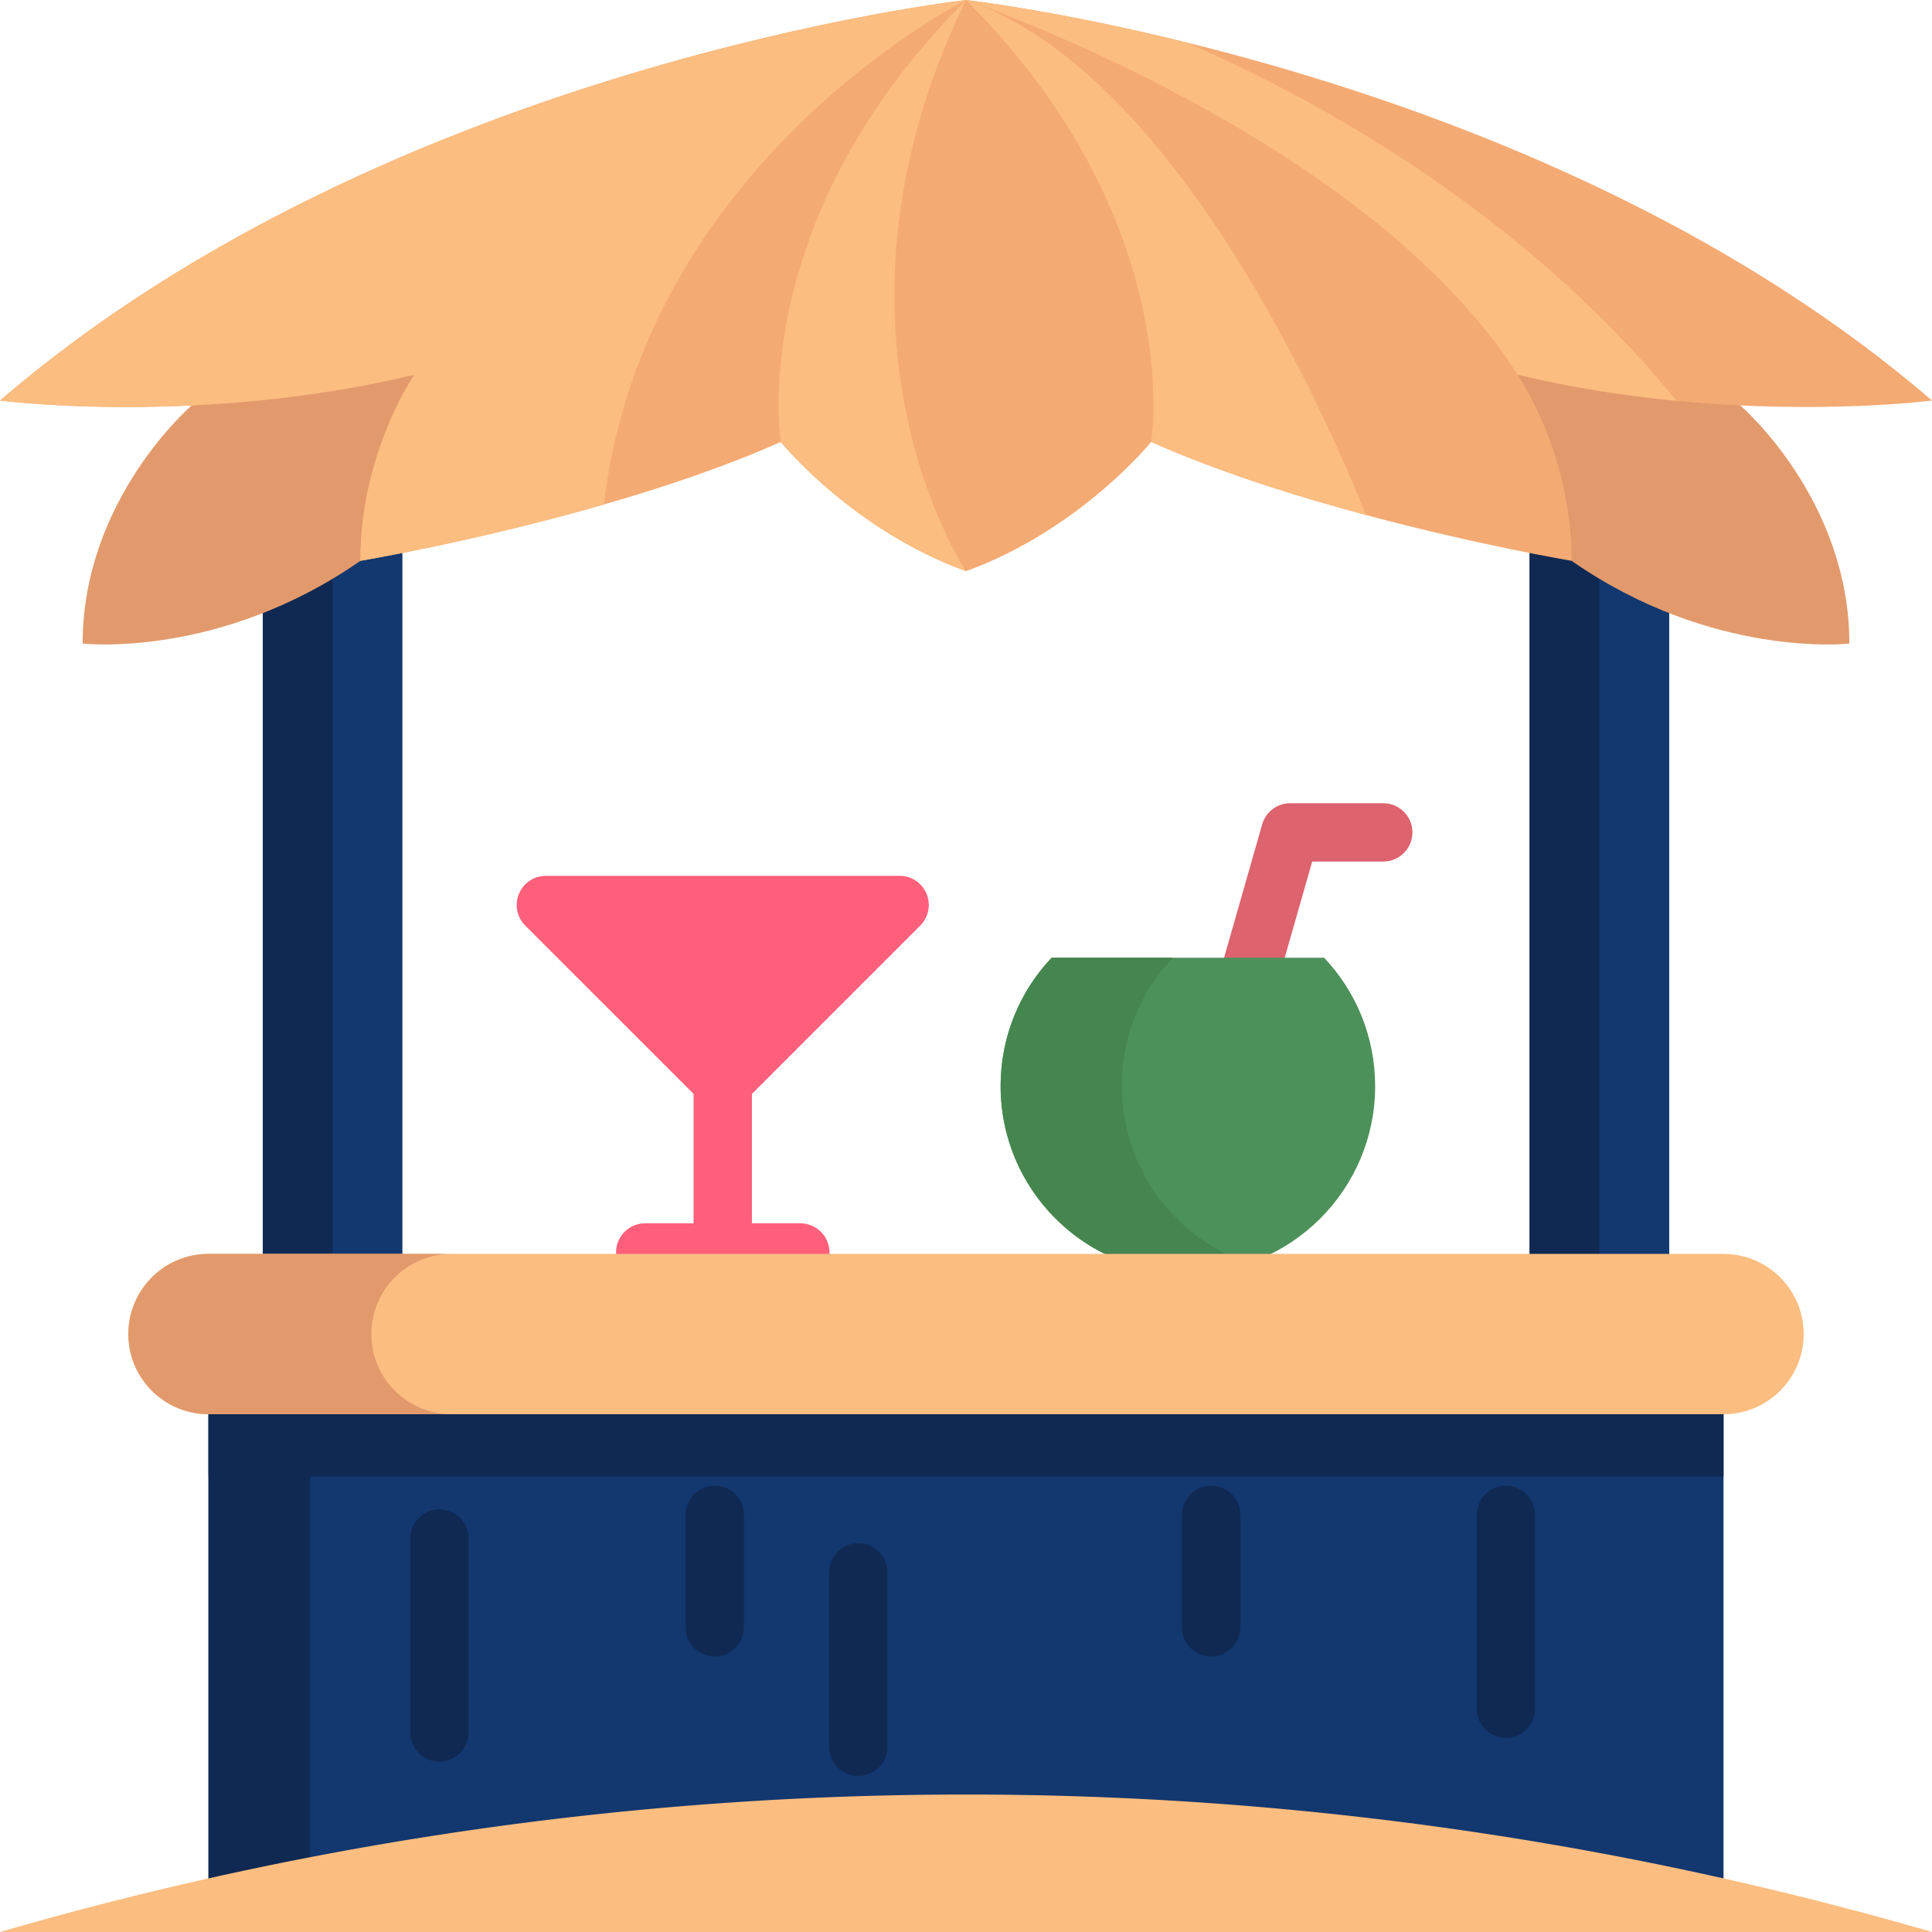
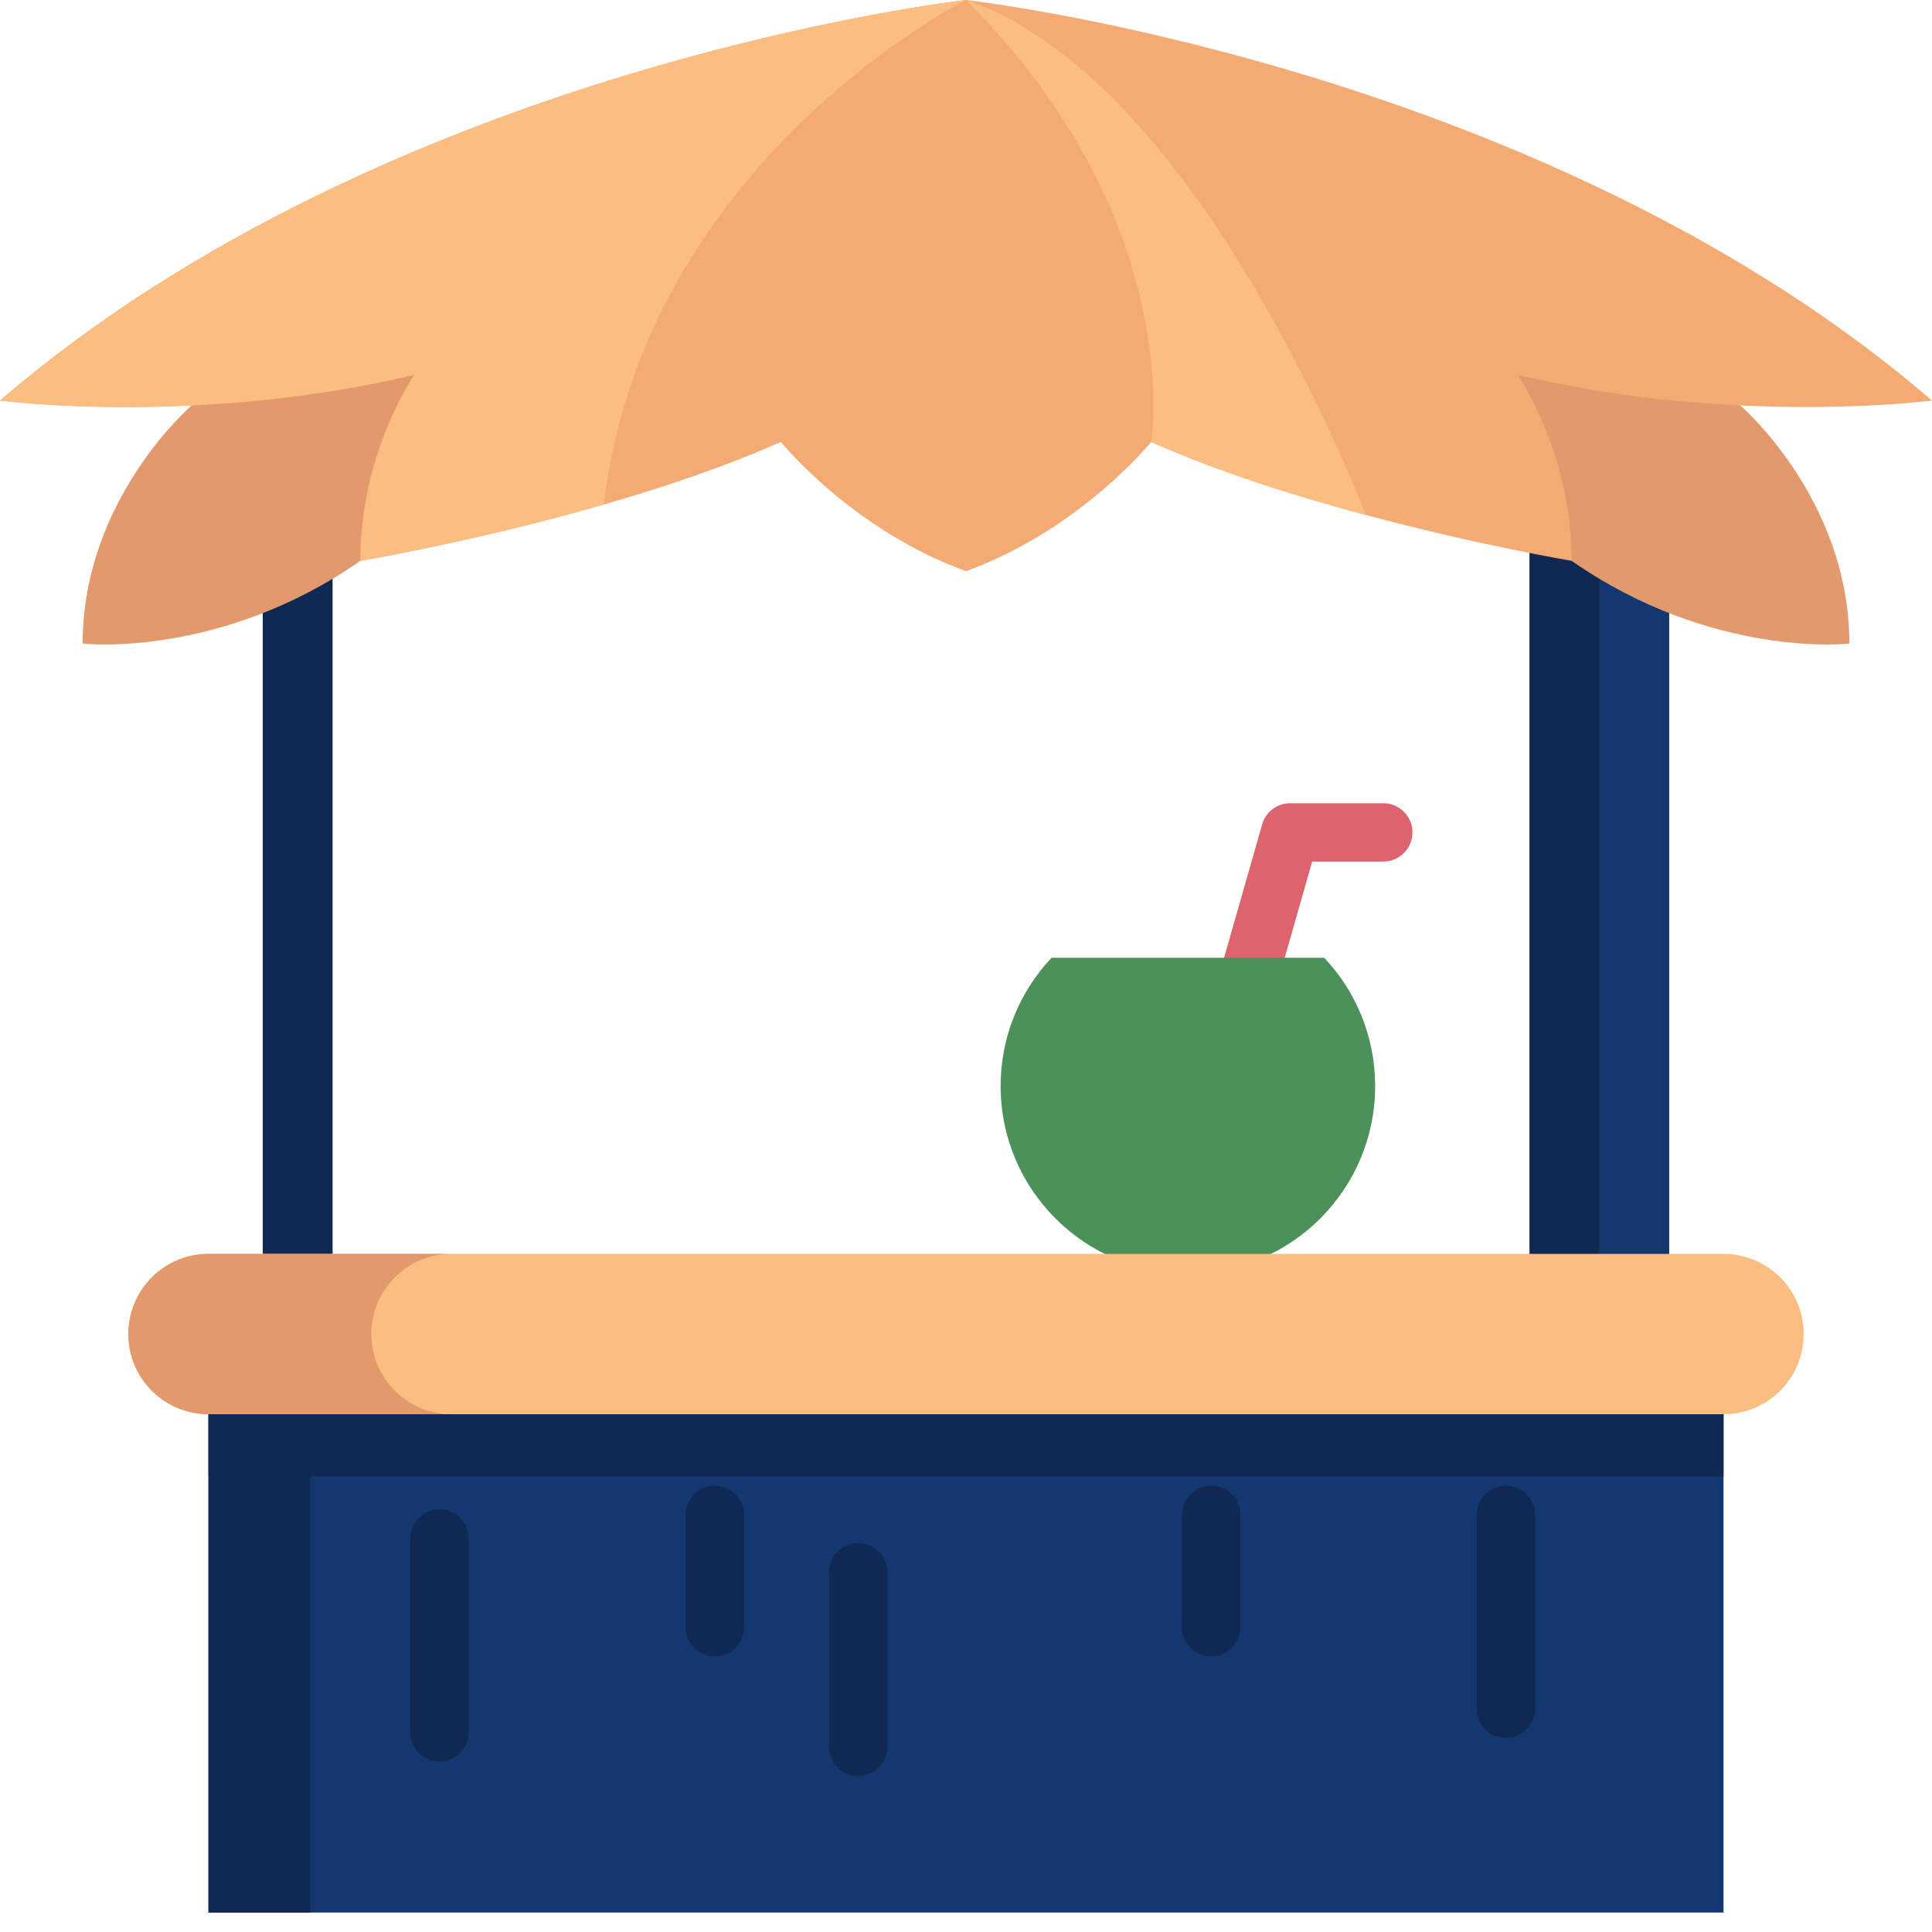
<svg xmlns="http://www.w3.org/2000/svg" width="512" height="512" x="0" y="0" viewBox="0 0 512 512" style="enable-background:new 0 0 512 512" xml:space="preserve" class="">
  <g>
-     <path fill="#FF5F7A" d="M238.41 239.829h-93.74l46.87 46.871z" opacity="1" data-original="#bed8fb" class="" />
-     <path fill="#FF5F7A" d="M243.873 245.293a7.727 7.727 0 0 0-5.464-13.19H144.67a7.726 7.726 0 0 0-5.464 13.19l44.608 44.607v34.293h-12.829a7.726 7.726 0 1 0 0 15.452h41.11a7.726 7.726 0 1 0 0-15.452h-12.828V289.9zm-24.116 2.263-28.216 28.217-28.217-28.217z" opacity="1" data-original="#9dc6fb" class="" />
+     <path fill="#FF5F7A" d="M238.41 239.829l46.87 46.871z" opacity="1" data-original="#bed8fb" class="" />
    <path fill="#DD636E" d="M330.957 266.691a7.726 7.726 0 0 1-7.433-9.851l10.963-38.369a7.726 7.726 0 0 1 7.429-5.604h24.666a7.726 7.726 0 1 1 0 15.452h-18.838l-9.362 32.765a7.73 7.73 0 0 1-7.425 5.607z" opacity="1" data-original="#dd636e" class="" />
    <path fill="#4D915A" d="M364.429 287.824c0 27.406-22.225 49.622-49.63 49.622s-49.622-22.216-49.622-49.622c0-13.171 5.131-25.134 13.506-34.012h72.241c8.375 8.878 13.505 20.842 13.505 34.012z" opacity="1" data-original="#e49542" class="" />
-     <path fill="#45864E" d="M330.872 334.79a49.66 49.66 0 0 1-16.071 2.658c-27.403 0-49.624-22.221-49.624-49.624 0-13.166 5.141-25.136 13.516-34.006h32.121c-8.375 8.87-13.506 20.841-13.506 34.006 0 21.778 14.042 40.29 33.564 46.966z" opacity="1" data-original="#e28424" class="" />
    <path fill="#13376F" d="M55.25 357.713h401.501v149.136H55.25z" opacity="1" data-original="#966869" class="" />
    <path fill="#0F2953" d="M55.25 357.713h401.501v33.552H55.25z" opacity="1" data-original="#855c5d" class="" />
    <path fill="#0F2953" d="M55.25 357.713h26.944v149.136H55.25z" opacity="1" data-original="#855c5d" class="" />
-     <path fill="#13376F" d="M69.638 125.333h36.998v223.361H69.638z" opacity="1" data-original="#966869" class="" />
    <path fill="#0F2953" d="M69.638 125.333h18.499v223.361H69.638z" opacity="1" data-original="#855c5d" class="" />
    <path fill="#13376F" d="M405.364 125.333h36.998v223.361h-36.998z" opacity="1" data-original="#966869" class="" />
    <path fill="#0F2953" d="M405.364 125.333h18.499v223.361h-18.499z" opacity="1" data-original="#855c5d" class="" />
    <path fill="#E29A6C" d="M461.194 107.443s28.906 24.742 28.906 63.111c0 0-36.205 4.111-73.6-21.925l-59.32-78.108M50.806 107.443S21.9 132.185 21.9 170.554c0 0 36.205 4.111 73.6-21.925l59.32-78.108" opacity="1" data-original="#78c2a4" class="" />
    <path fill="#F4AA73" d="M512 106.15s-29.164 3.801-67.734.072c-13.186-1.277-27.485-3.431-42.093-6.923l.01.01c.433.639 14.32 20.995 14.32 49.315 0 0-24.714-4.152-54.486-12.136-18.605-4.986-39.188-11.466-56.938-19.378 0 0-18.832 23.292-49.078 34.254-29.772-10.786-48.491-33.532-49.068-34.233l-.01-.021c-14.608 6.511-31.122 12.053-46.884 16.586-34.047 9.807-64.541 14.927-64.541 14.927 0-28.773 14.33-49.325 14.33-49.325C52.529 113.001 0 106.15 0 106.15 103.461 17.08 256 0 256 0s23.591 2.637 58.504 11.27C368.372 24.559 449.221 52.107 512 106.15z" opacity="1" data-original="#b3e59f" class="" />
    <path fill="#FBBD80" d="M256 0s-85.217 42.66-95.961 133.697c-34.047 9.807-64.541 14.927-64.541 14.927 0-28.773 14.33-49.325 14.33-49.325C52.529 113.001 0 106.15 0 106.15 103.461 17.08 256 0 256 0z" opacity="1" data-original="#95d6a4" class="" />
    <path fill="#FBBD80" d="M456.75 374.779H55.25c-11.73 0-21.24-9.509-21.24-21.24 0-11.73 9.509-21.24 21.24-21.24h401.5c11.73 0 21.24 9.509 21.24 21.24 0 11.73-9.509 21.24-21.24 21.24z" opacity="1" data-original="#ffd064" class="" />
    <path fill="#E29A6C" d="M119.659 374.771H55.252c-11.734 0-21.242-9.509-21.242-21.232 0-5.862 2.38-11.177 6.222-15.02a21.184 21.184 0 0 1 15.02-6.222h64.407a21.188 21.188 0 0 0-15.02 6.222 21.184 21.184 0 0 0-6.222 15.02c0 11.723 9.508 21.232 21.242 21.232z" opacity="1" data-original="#ffc250" class="" />
-     <path fill="#FBBD80" d="M.008 512A917.58 917.58 0 0 1 512 512" opacity="1" data-original="#ffd064" class="" />
-     <path fill="#FBBD80" d="M256 151.365c-29.772-10.786-48.491-33.532-49.068-34.233l-.01-.021S197.28 58.72 256 0c-42.701 87.751 0 151.365 0 151.365zM444.266 106.222c-13.186-1.277-27.485-3.431-42.093-6.923C361.985 36.108 256 0 256 0s23.591 2.637 58.504 11.27c72.473 31.637 112.98 74.06 129.762 94.952z" opacity="1" data-original="#95d6a4" class="" />
    <path fill="#FBBD80" d="M305.078 117.111S314.72 58.72 256 0c55.269 18.852 95.209 109.529 106.016 136.489-18.605-4.986-39.188-11.466-56.938-19.378z" opacity="1" data-original="#95d6a4" class="" />
    <g fill="#855C5D">
      <path d="M399.077 460.564a7.725 7.725 0 0 1-7.726-7.726v-51.387a7.726 7.726 0 1 1 15.452 0v51.387a7.725 7.725 0 0 1-7.726 7.726zM116.452 466.835a7.725 7.725 0 0 1-7.726-7.726v-51.387a7.726 7.726 0 1 1 15.452 0v51.387a7.726 7.726 0 0 1-7.726 7.726zM227.447 470.644a7.725 7.725 0 0 1-7.726-7.726v-46.236a7.726 7.726 0 1 1 15.452 0v46.236a7.726 7.726 0 0 1-7.726 7.726zM320.97 438.981a7.725 7.725 0 0 1-7.726-7.726v-29.804a7.726 7.726 0 1 1 15.452 0v29.804a7.726 7.726 0 0 1-7.726 7.726zM189.421 438.981a7.725 7.725 0 0 1-7.726-7.726v-29.804a7.726 7.726 0 1 1 15.452 0v29.804a7.726 7.726 0 0 1-7.726 7.726z" fill="#0F2953" opacity="1" data-original="#855c5d" class="" />
    </g>
  </g>
</svg>